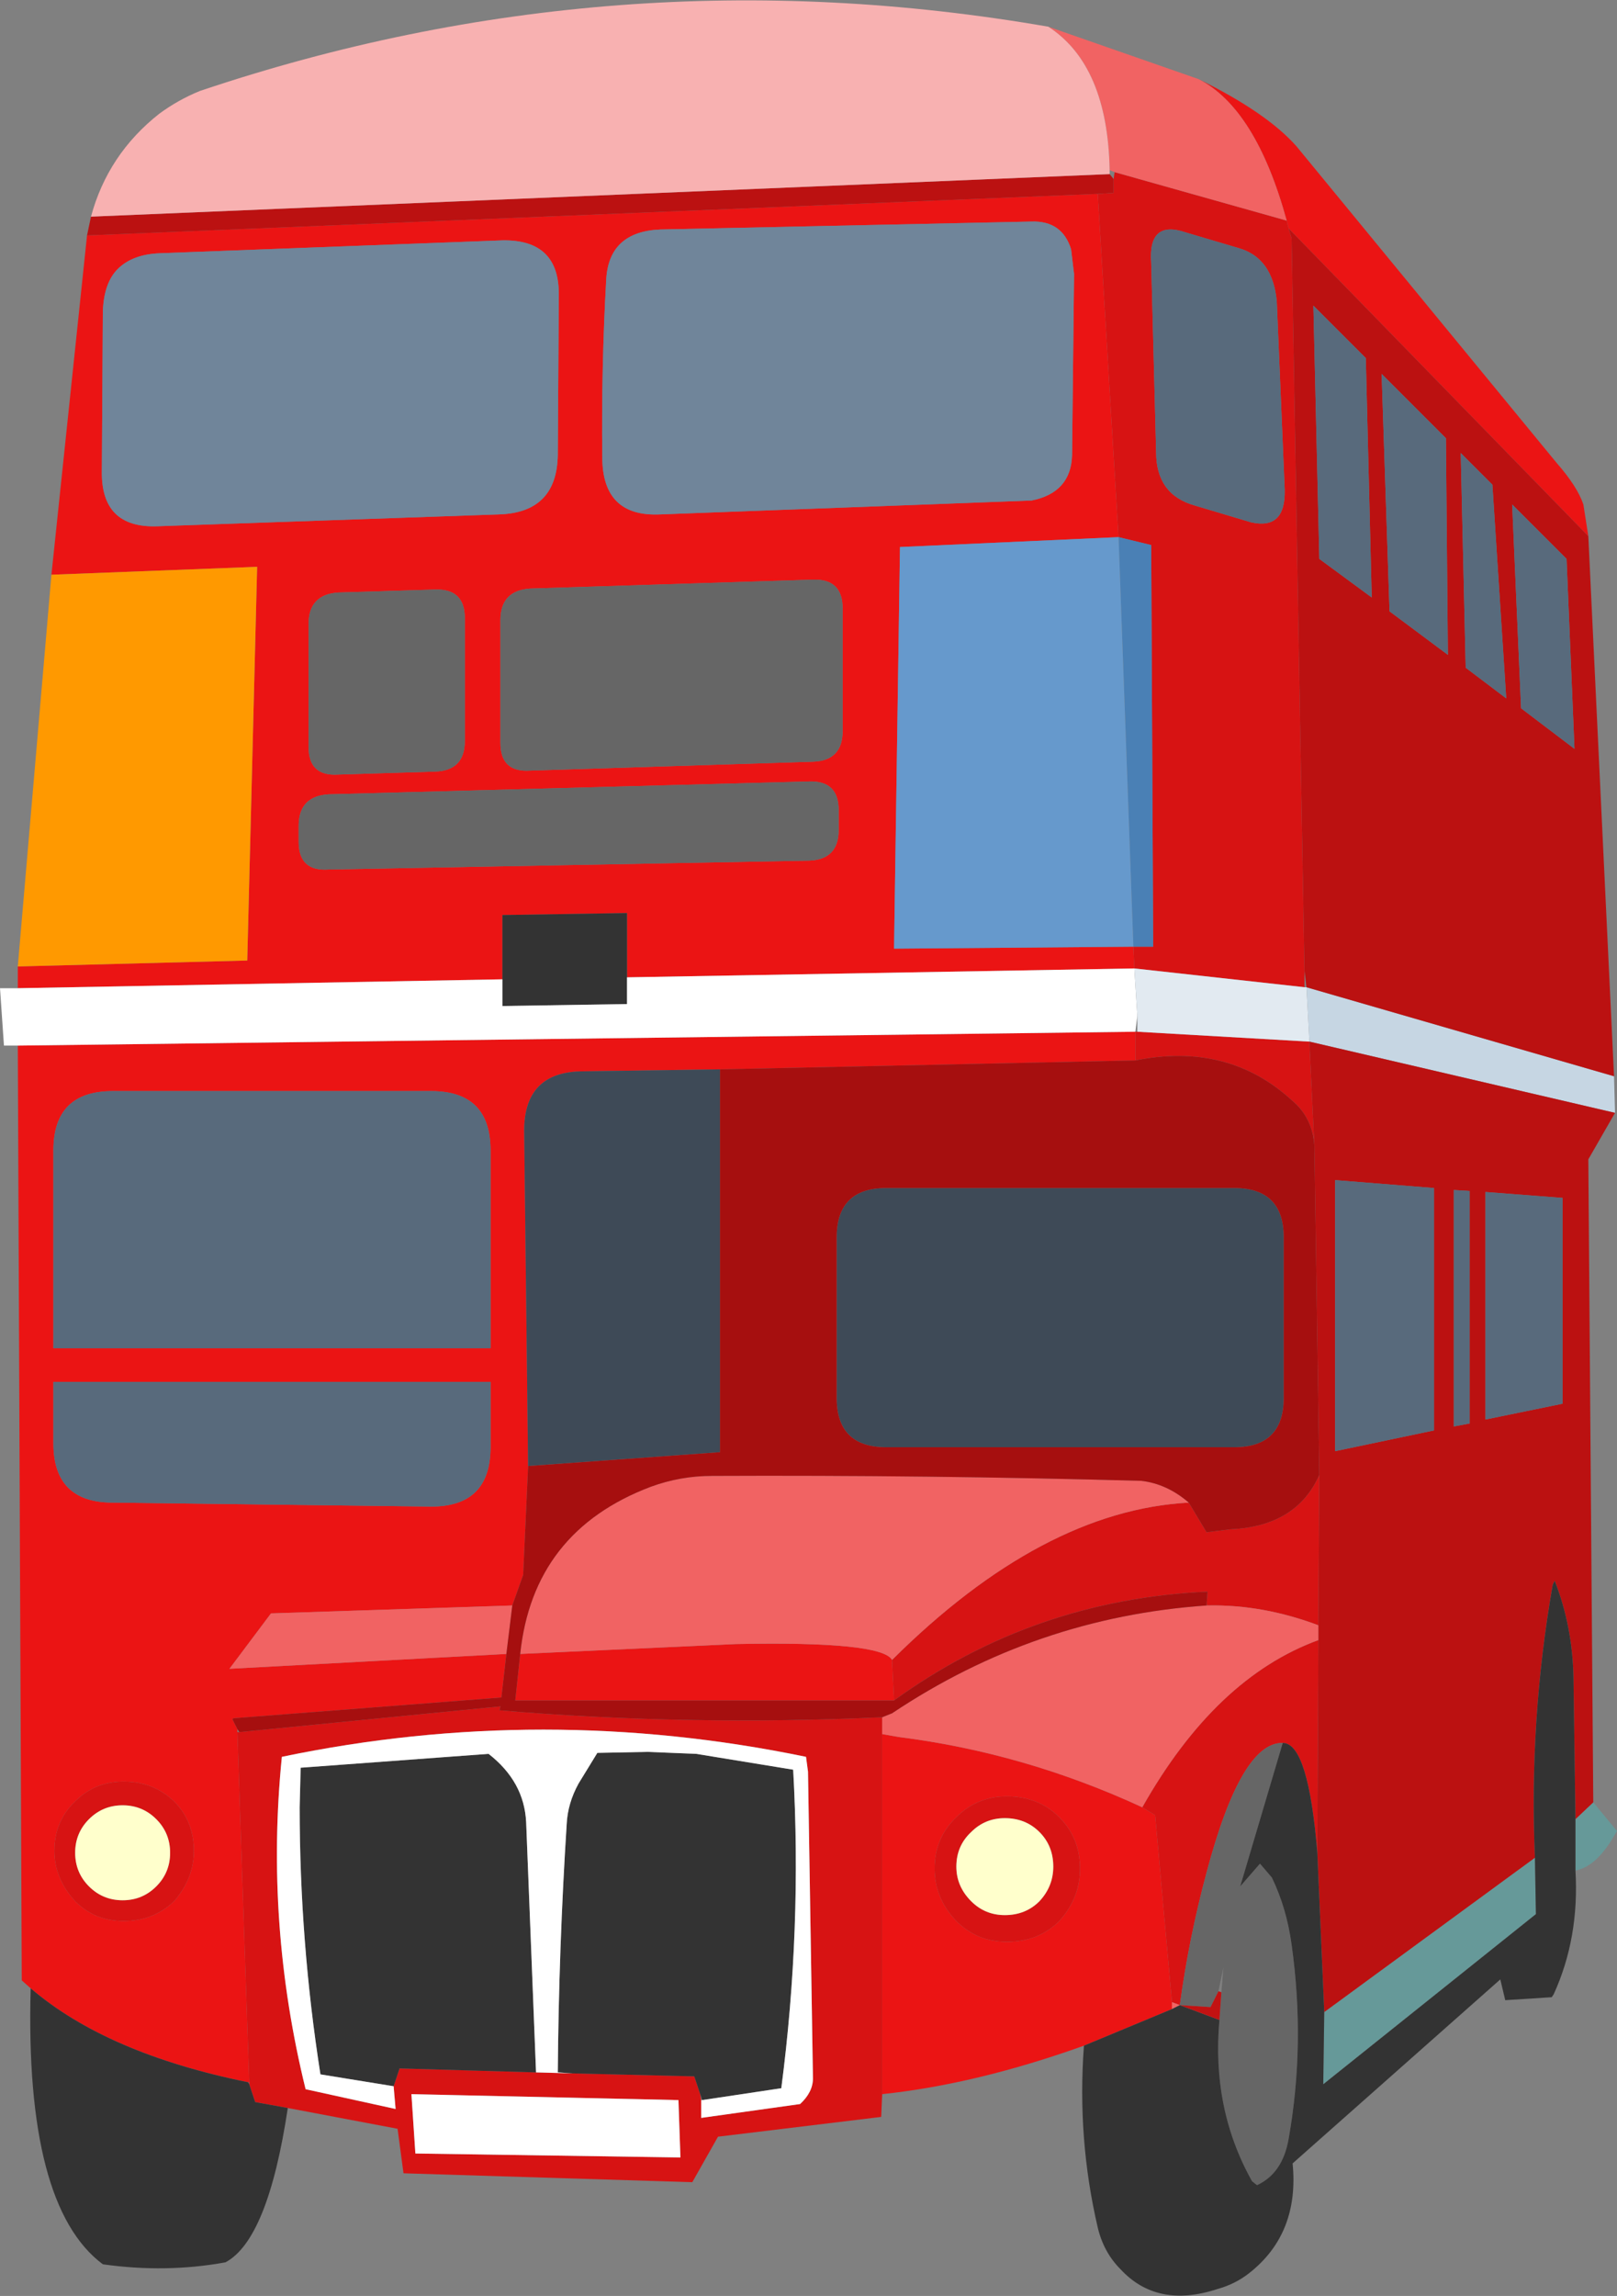
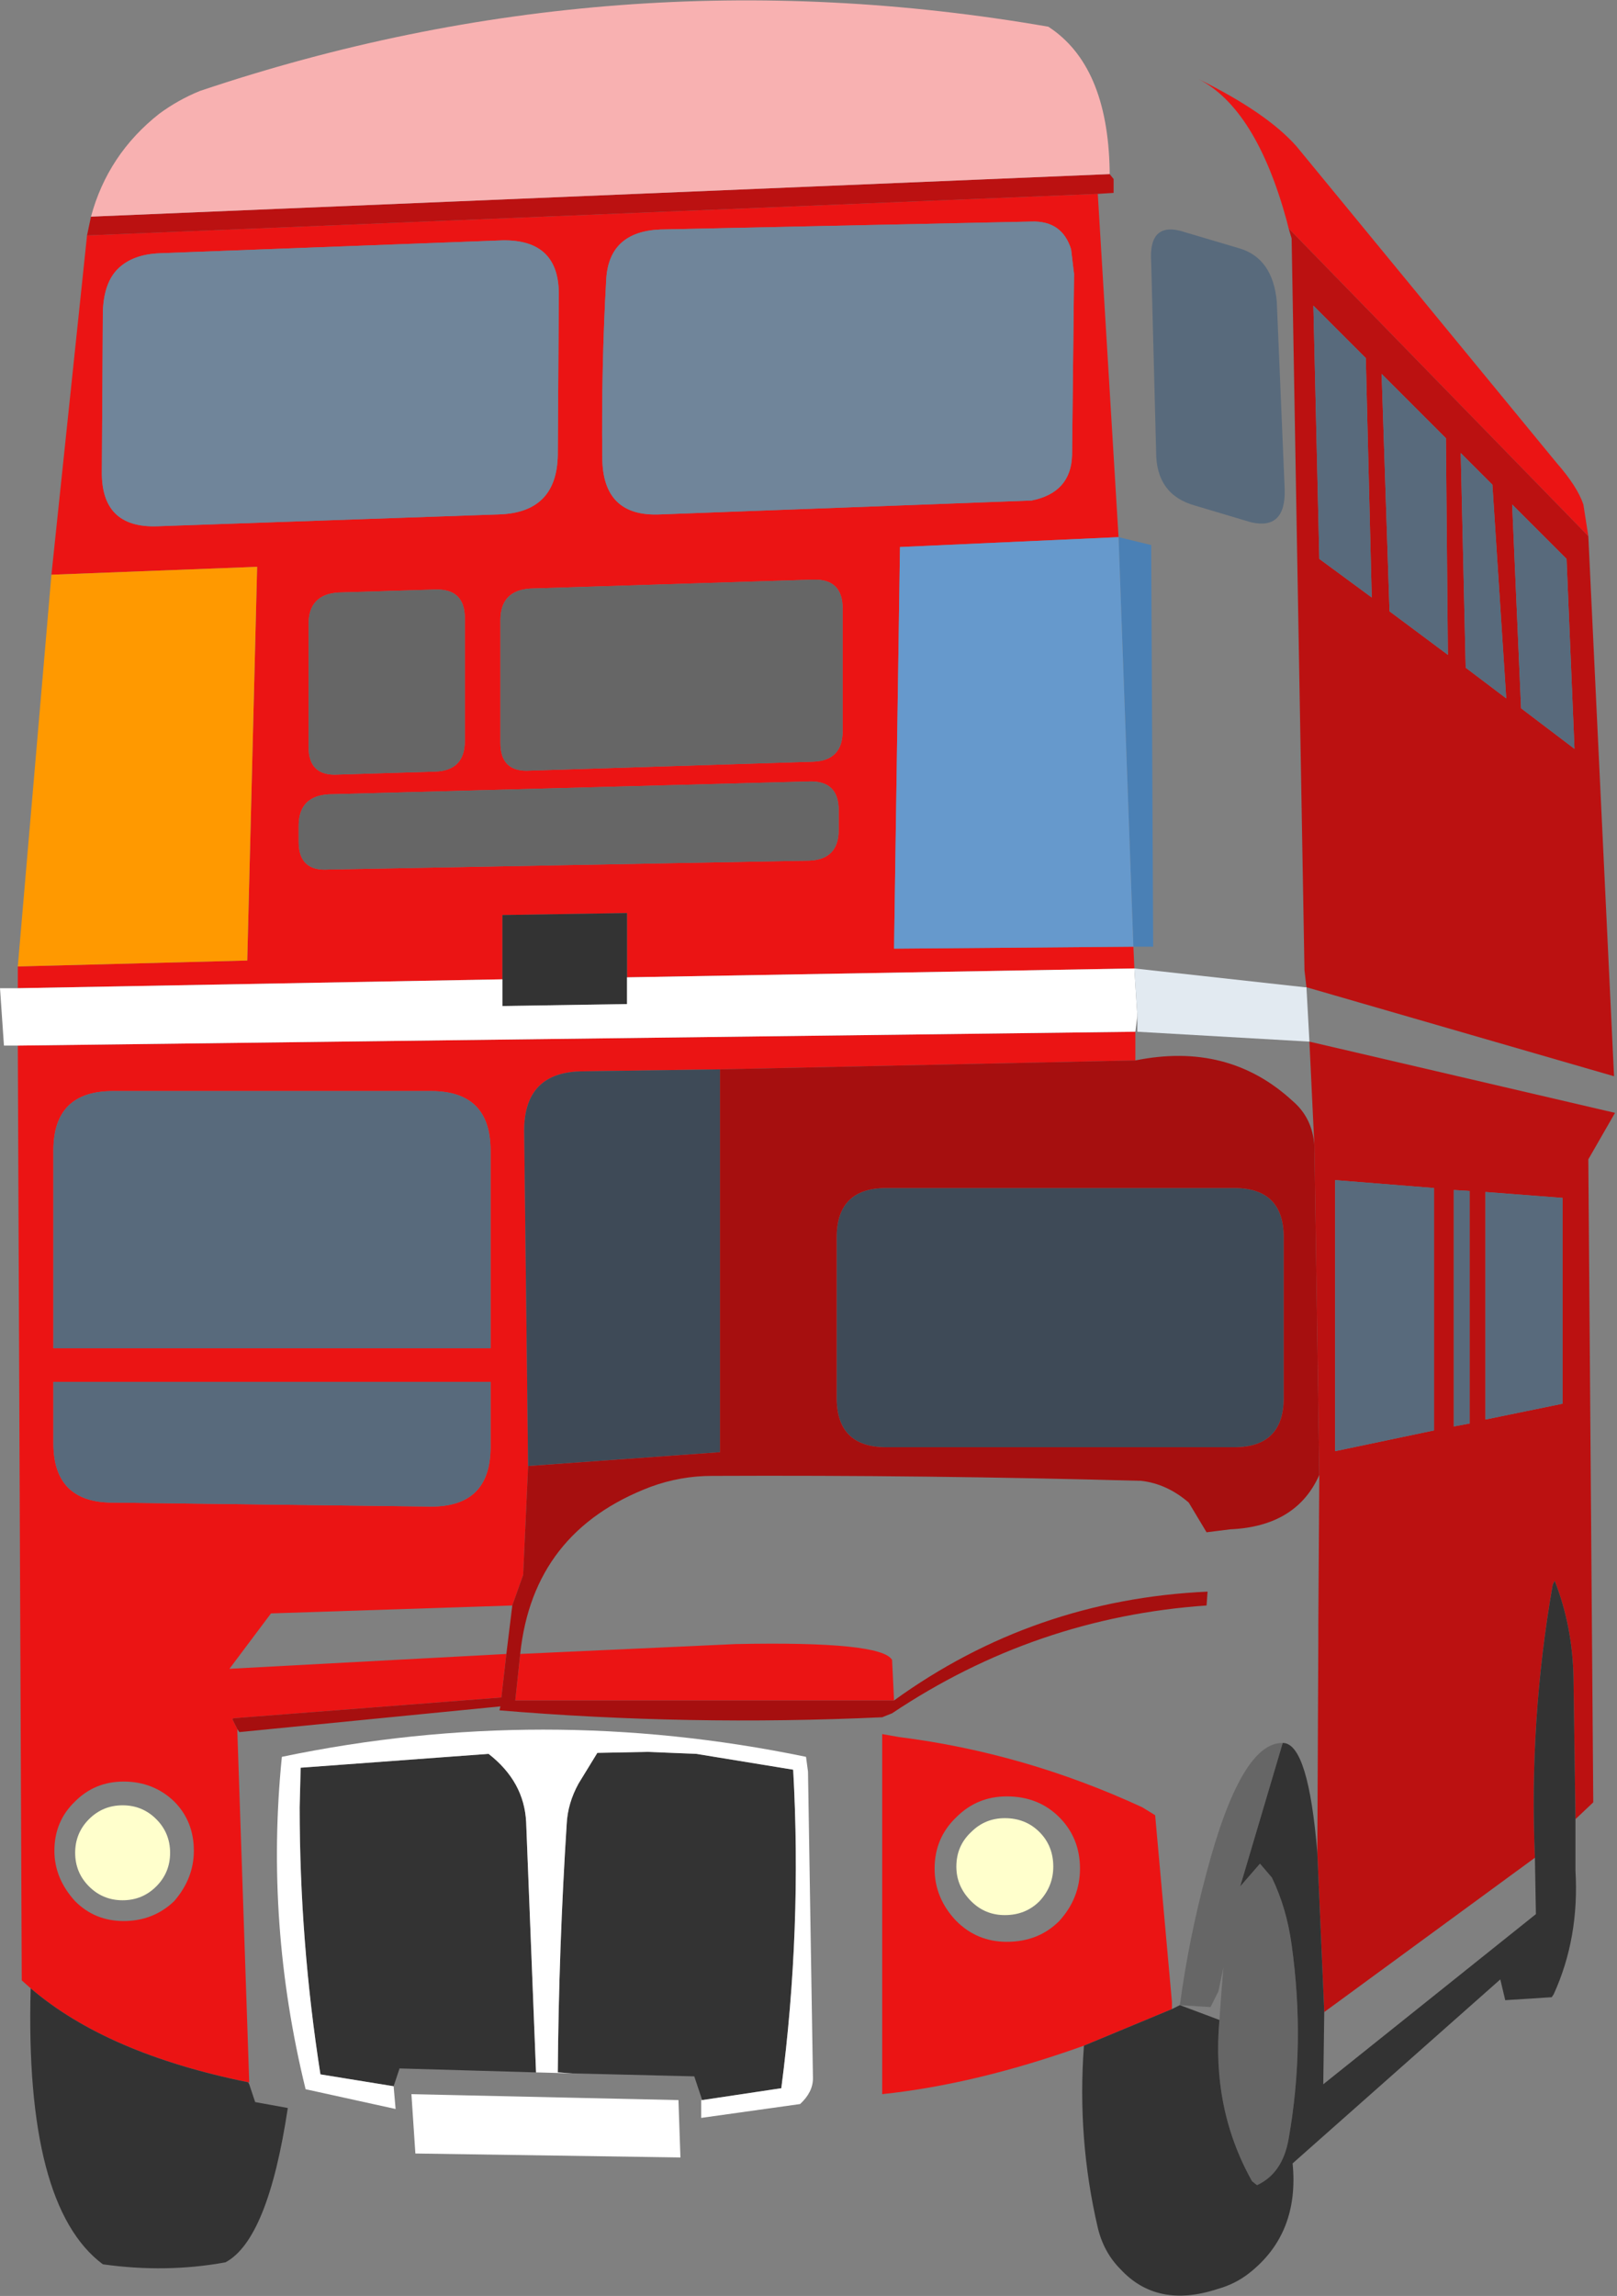
<svg xmlns="http://www.w3.org/2000/svg" height="116.05px" width="81.75px">
  <rect width="100%" height="100%" fill="#808080" stroke="none" />
  <g transform="matrix(1.0, 0.0, 0.0, 1.0, 0.0, 0.0)">
-     <path d="M81.6 54.4 L81.65 56.25 66.2 52.65 66.05 49.9 81.6 54.4" fill="#c6d6e3" fill-rule="evenodd" stroke="none" />
-     <path d="M80.55 91.1 L81.75 92.55 81.6 92.8 Q80.7 94.35 79.65 94.55 L79.65 91.95 80.55 91.1 M66.95 101.7 L77.6 93.9 77.65 96.75 66.9 105.35 66.95 101.7" fill="#669999" fill-rule="evenodd" stroke="none" />
-     <path d="M44.6 105.85 L44.55 107.0 36.3 108.0 35.0 110.3 20.4 109.85 20.1 107.6 14.55 106.55 12.9 106.25 12.6 105.35 12.6 105.25 12.0 87.55 12.1 87.55 25.3 86.25 25.25 86.45 Q34.8 87.25 44.6 86.8 L44.6 87.65 44.6 105.85 M64.55 15.25 Q64.35 13.05 62.65 12.55 L59.95 11.75 Q58.05 11.1 58.2 13.25 L58.45 22.85 Q58.45 25.0 60.4 25.55 L63.25 26.4 Q65.0 26.8 64.95 24.75 L64.55 15.25 M65.15 11.55 L65.3 12.05 65.95 49.05 65.95 49.9 57.35 48.95 57.3 47.85 58.3 47.85 58.2 27.55 56.55 27.15 55.5 9.8 56.3 9.75 56.3 9.05 56.35 8.7 65.05 11.15 65.15 11.55 M57.5 52.15 L66.2 52.65 66.45 57.9 Q66.35 56.5 65.35 55.65 62.1 52.65 57.4 53.6 L57.4 52.15 57.5 52.15 M66.7 74.55 L66.65 82.15 Q63.85 81.1 61.1 81.15 L61.0 81.15 61.05 80.45 Q52.25 80.85 45.2 85.95 L45.1 83.9 Q52.7 76.35 60.1 75.95 L61.0 77.45 62.2 77.3 Q65.55 77.15 66.7 74.55 M66.65 82.9 L66.6 93.65 Q66.15 88.2 64.9 88.1 L64.85 88.1 Q62.75 88.05 61.0 94.65 60.1 98.0 59.65 101.35 L59.25 101.2 58.4 91.75 57.75 91.35 Q61.45 84.8 66.65 82.9 M6.2 91.25 Q5.2 91.25 4.5 91.95 3.8 92.65 3.8 93.65 3.8 94.65 4.5 95.35 5.2 96.05 6.2 96.05 7.2 96.05 7.9 95.35 8.6 94.65 8.6 93.65 8.6 92.65 7.9 91.95 7.2 91.25 6.2 91.25 M6.25 90.05 Q7.75 90.05 8.8 91.05 9.8 92.05 9.8 93.55 9.8 94.95 8.8 96.1 7.75 97.1 6.25 97.1 4.8 97.1 3.8 96.1 2.75 94.95 2.75 93.55 2.75 92.05 3.8 91.05 4.8 90.05 6.25 90.05 M27.1 104.75 L28.95 104.8 35.1 104.95 35.4 105.85 35.45 106.15 35.45 107.05 40.45 106.35 Q41.1 105.75 41.1 105.05 L40.85 89.55 40.75 88.8 Q27.45 86.05 14.25 88.8 13.4 97.25 15.45 105.6 L20.0 106.6 19.9 105.45 20.2 104.55 27.1 104.75 M48.35 97.1 Q47.25 95.95 47.25 94.45 47.25 92.9 48.35 91.85 49.4 90.8 50.9 90.8 52.5 90.8 53.55 91.85 54.6 92.9 54.6 94.45 54.6 95.95 53.55 97.1 52.5 98.15 50.9 98.15 49.4 98.15 48.35 97.1 M48.35 94.35 Q48.35 95.35 49.1 96.1 49.8 96.8 50.8 96.8 51.85 96.8 52.55 96.1 53.25 95.35 53.25 94.35 53.25 93.3 52.55 92.6 51.85 91.9 50.8 91.9 49.8 91.9 49.1 92.6 48.35 93.3 48.35 94.35 M34.3 106.15 L20.8 105.85 21.0 108.85 34.4 109.05 34.3 106.15" fill="#d71313" fill-rule="evenodd" stroke="none" />
    <path d="M54.8 103.4 Q49.35 105.35 44.6 105.85 L44.6 87.65 45.45 87.8 Q51.8 88.6 57.75 91.35 L58.4 91.75 59.25 101.2 59.25 101.55 54.8 103.4 M1.55 100.5 L1.1 100.1 0.9 52.85 57.4 52.15 57.4 53.6 36.4 54.05 29.5 54.15 Q26.5 54.15 26.5 57.15 L26.7 74.1 26.45 79.6 25.9 81.15 13.7 81.55 11.6 84.35 25.6 83.6 25.35 85.8 11.8 86.85 11.75 86.9 12.0 87.4 12.0 87.55 12.6 105.25 12.55 105.25 Q5.4 103.8 1.55 100.5 M0.9 49.95 L0.9 48.85 12.5 48.55 13.0 28.65 2.6 29.05 4.4 11.9 55.5 9.8 56.55 27.15 45.5 27.65 45.2 47.95 57.3 47.85 57.35 48.95 31.7 49.4 31.7 46.15 25.4 46.25 25.4 49.5 0.9 49.95 M60.6 4.0 Q64.05 5.7 65.55 7.4 L78.7 23.4 Q79.75 24.6 80.05 25.5 L80.3 27.1 65.15 11.55 65.05 11.15 Q63.5 5.5 60.6 4.0 M54.3 13.85 L54.15 12.6 Q53.7 11.15 52.15 11.2 L33.4 11.6 Q30.8 11.7 30.65 14.1 30.4 18.55 30.45 23.1 30.45 26.15 33.4 26.0 L52.15 25.3 Q54.15 24.9 54.2 23.0 L54.3 13.85 M40.9 43.5 Q42.4 43.45 42.4 41.95 L42.4 40.95 Q42.4 39.45 40.9 39.5 L16.6 40.15 Q15.1 40.25 15.1 41.75 L15.1 42.55 Q15.1 44.05 16.6 43.95 L40.9 43.5 M42.6 36.95 L42.6 30.75 Q42.6 29.25 41.1 29.3 L26.8 29.75 Q25.3 29.85 25.3 31.35 L25.3 37.55 Q25.3 39.05 26.8 38.95 L41.1 38.5 Q42.6 38.45 42.6 36.95 M28.25 14.95 Q28.3 12.1 25.4 12.15 L8.1 12.8 Q6.7 12.85 5.95 13.6 5.25 14.3 5.2 15.75 L5.15 23.8 Q5.1 26.7 7.95 26.6 L25.25 26.0 Q28.15 25.9 28.2 23.0 L28.25 14.95 M17.1 29.95 Q15.6 30.05 15.6 31.55 L15.6 37.75 Q15.6 39.25 17.1 39.15 L22.0 39.0 Q23.5 38.95 23.5 37.45 L23.5 31.25 Q23.5 29.75 22.0 29.8 L17.1 29.95 M24.8 58.15 Q24.8 55.15 21.8 55.15 L5.7 55.15 Q2.7 55.15 2.7 58.15 L2.7 68.15 24.8 68.15 24.8 58.15 M24.8 73.15 L24.8 69.85 2.7 69.85 2.7 72.95 Q2.7 75.95 5.7 75.95 L21.8 76.15 Q24.8 76.15 24.8 73.15 M45.2 85.95 L26.05 85.95 26.3 83.6 37.2 83.1 Q44.55 82.95 45.1 83.9 L45.2 85.95 M6.25 90.05 Q4.8 90.05 3.8 91.05 2.75 92.05 2.75 93.55 2.75 94.95 3.8 96.1 4.8 97.1 6.25 97.1 7.75 97.1 8.8 96.1 9.8 94.95 9.8 93.55 9.8 92.05 8.8 91.05 7.75 90.05 6.25 90.05 M48.35 97.1 Q49.4 98.15 50.9 98.15 52.5 98.15 53.55 97.1 54.6 95.95 54.6 94.45 54.6 92.9 53.55 91.85 52.5 90.8 50.9 90.8 49.4 90.8 48.35 91.85 47.25 92.9 47.25 94.45 47.25 95.95 48.35 97.1" fill="#eb1414" fill-rule="evenodd" stroke="none" />
    <path d="M81.6 54.4 L66.05 49.9 65.95 49.05 65.3 12.05 65.15 11.55 80.3 27.1 81.6 54.4 M66.2 52.65 L81.65 56.25 80.3 58.6 80.55 91.1 79.65 91.95 79.55 84.8 Q79.5 82.2 78.6 79.9 L78.5 80.1 Q77.3 86.95 77.6 93.9 L66.95 101.7 66.6 93.65 66.65 82.9 66.65 82.15 66.7 74.55 66.45 57.9 66.2 52.65 M4.4 11.9 L4.6 10.95 56.1 8.8 56.3 9.05 56.3 9.75 55.5 9.8 4.4 11.9 M66.4 15.45 L66.7 28.25 69.35 30.2 69.05 18.1 66.4 15.45 M73.85 22.9 L74.1 33.75 76.15 35.3 75.45 24.5 73.85 22.9 M69.85 18.9 L70.25 30.9 73.2 33.1 73.1 22.15 69.85 18.9 M76.45 25.5 L76.9 35.8 79.6 37.85 79.2 28.25 76.45 25.5 M79.0 60.55 L75.1 60.25 75.1 71.75 79.0 70.95 79.0 60.55 M74.3 60.2 L73.5 60.15 73.5 72.1 74.3 71.95 74.3 60.2 M67.5 59.65 L67.5 73.35 72.5 72.3 72.5 60.05 67.5 59.65" fill="#bb1111" fill-rule="evenodd" stroke="none" />
    <path d="M64.55 15.25 L64.95 24.75 Q65.0 26.8 63.25 26.4 L60.4 25.55 Q58.45 25.0 58.45 22.85 L58.2 13.25 Q58.05 11.1 59.95 11.75 L62.65 12.55 Q64.35 13.05 64.55 15.25 M69.85 18.9 L73.1 22.15 73.2 33.1 70.25 30.9 69.85 18.9 M73.85 22.9 L75.45 24.5 76.15 35.3 74.1 33.75 73.85 22.9 M66.4 15.45 L69.05 18.1 69.35 30.2 66.7 28.25 66.4 15.45 M76.45 25.5 L79.2 28.25 79.6 37.85 76.9 35.8 76.45 25.5 M24.8 58.15 L24.8 68.15 2.7 68.15 2.7 58.15 Q2.7 55.15 5.7 55.15 L21.8 55.15 Q24.8 55.15 24.8 58.15 M24.8 73.15 Q24.8 76.15 21.8 76.15 L5.7 75.95 Q2.7 75.95 2.7 72.95 L2.7 69.85 24.8 69.85 24.8 73.15 M74.3 60.2 L74.3 71.95 73.5 72.1 73.5 60.15 74.3 60.2 M79.0 60.55 L79.0 70.95 75.1 71.75 75.1 60.25 79.0 60.55 M67.5 59.65 L72.5 60.05 72.5 72.3 67.5 73.35 67.5 59.65" fill="#586a7c" fill-rule="evenodd" stroke="none" />
-     <path d="M53.0 1.35 L60.6 4.0 Q63.5 5.5 65.05 11.15 L56.35 8.7 56.1 8.6 Q56.0 3.3 53.0 1.35 M66.65 82.15 L66.65 82.9 Q61.45 84.8 57.75 91.35 51.8 88.6 45.45 87.8 L44.6 87.65 44.6 86.8 45.1 86.6 Q52.35 81.75 61.0 81.15 L61.1 81.15 Q63.85 81.1 66.65 82.15 M25.9 81.15 L25.6 83.6 11.6 84.35 13.7 81.55 25.9 81.15 M26.3 83.6 Q26.95 77.4 32.9 75.15 34.4 74.6 36.0 74.6 46.85 74.55 57.7 74.85 59.0 75.0 60.1 75.95 52.7 76.35 45.1 83.9 44.55 82.95 37.2 83.1 L26.3 83.6 M59.65 101.35 L59.25 101.55 59.25 101.2 59.65 101.35" fill="#f16363" fill-rule="evenodd" stroke="none" />
    <path d="M4.6 10.95 Q5.45 7.8 8.05 5.75 9.0 5.05 10.1 4.6 31.05 -2.45 53.0 1.35 56.0 3.3 56.1 8.6 L56.1 8.8 4.6 10.95" fill="#f8b1b1" fill-rule="evenodd" stroke="none" />
    <path d="M54.3 13.85 L54.2 23.0 Q54.15 24.9 52.15 25.3 L33.4 26.0 Q30.45 26.15 30.45 23.1 30.4 18.55 30.65 14.1 30.8 11.7 33.4 11.6 L52.15 11.2 Q53.7 11.15 54.15 12.6 L54.3 13.85 M28.25 14.95 L28.2 23.0 Q28.15 25.9 25.25 26.0 L7.95 26.6 Q5.1 26.7 5.15 23.8 L5.2 15.75 Q5.25 14.3 5.95 13.6 6.7 12.85 8.1 12.8 L25.4 12.15 Q28.3 12.1 28.25 14.95" fill="#70859a" fill-rule="evenodd" stroke="none" />
    <path d="M56.55 27.15 L58.2 27.55 58.3 47.85 57.3 47.85 56.55 27.15" fill="#4a80b5" fill-rule="evenodd" stroke="none" />
    <path d="M42.6 36.95 Q42.6 38.45 41.1 38.5 L26.8 38.95 Q25.3 39.05 25.3 37.55 L25.3 31.35 Q25.3 29.85 26.8 29.75 L41.1 29.3 Q42.6 29.25 42.6 30.75 L42.6 36.95 M40.9 43.5 L16.6 43.95 Q15.1 44.05 15.1 42.55 L15.1 41.75 Q15.1 40.25 16.6 40.15 L40.9 39.5 Q42.4 39.45 42.4 40.95 L42.4 41.95 Q42.4 43.45 40.9 43.5 M17.1 29.95 L22.0 29.8 Q23.5 29.75 23.5 31.25 L23.5 37.45 Q23.5 38.95 22.0 39.0 L17.1 39.15 Q15.6 39.25 15.6 37.75 L15.6 31.55 Q15.6 30.05 17.1 29.95 M59.65 101.35 Q60.1 98.0 61.0 94.65 62.75 88.05 64.85 88.1 L62.7 95.35 63.7 94.2 64.3 94.9 Q65.05 96.45 65.3 98.3 66.0 103.3 65.15 108.1 64.85 109.85 63.55 110.45 L63.3 110.25 Q61.25 106.6 61.65 102.1 L61.75 100.7 61.85 99.45 61.6 100.65 61.2 101.45 59.65 101.35" fill="#666666" fill-rule="evenodd" stroke="none" />
    <path d="M57.3 47.85 L45.2 47.95 45.5 27.65 56.55 27.15 57.3 47.85" fill="#6699cc" fill-rule="evenodd" stroke="none" />
    <path d="M0.9 48.85 L2.6 29.05 13.0 28.65 12.5 48.55 0.9 48.85" fill="#ff9900" fill-rule="evenodd" stroke="none" />
    <path d="M79.65 94.55 Q79.85 97.95 78.55 100.8 L78.45 100.95 76.1 101.1 75.85 100.05 65.35 109.35 Q65.7 112.9 63.15 114.9 62.45 115.45 61.55 115.7 58.5 116.7 56.65 114.7 55.8 113.85 55.5 112.6 54.45 108.1 54.8 103.4 L59.25 101.55 59.65 101.35 61.65 102.1 Q61.25 106.6 63.3 110.25 L63.55 110.45 Q64.85 109.85 65.15 108.1 66.0 103.3 65.3 98.3 65.05 96.45 64.3 94.9 L63.7 94.2 62.7 95.35 64.85 88.1 64.9 88.1 Q66.15 88.2 66.6 93.65 L66.95 101.7 66.9 105.35 77.65 96.75 77.6 93.9 Q77.3 86.95 78.5 80.1 L78.6 79.9 Q79.5 82.2 79.55 84.8 L79.65 91.95 79.65 94.55 M14.55 106.55 Q13.55 113.2 11.4 114.35 8.4 114.9 5.2 114.45 1.25 111.5 1.55 100.5 5.4 103.8 12.55 105.25 L12.6 105.35 12.9 106.25 14.55 106.55 M25.4 49.5 L25.4 46.25 31.7 46.15 31.7 49.4 31.7 50.75 25.4 50.85 25.4 49.5 M19.9 105.45 L16.2 104.85 Q15.15 98.15 15.15 91.35 L15.2 89.35 24.7 88.65 Q26.5 90.05 26.6 92.1 L27.1 104.75 20.2 104.55 19.9 105.45 M28.95 104.8 L28.2 104.75 Q28.25 98.45 28.65 92.2 28.7 91.15 29.25 90.15 L30.2 88.6 32.75 88.55 35.2 88.65 40.1 89.45 Q40.55 97.5 39.5 105.55 L35.5 106.15 35.4 105.85 35.1 104.95 28.95 104.8" fill="#333333" fill-rule="evenodd" stroke="none" />
    <path d="M26.7 74.1 L26.5 57.15 Q26.5 54.15 29.5 54.15 L36.4 54.05 36.4 73.4 26.7 74.1 M64.9 70.65 Q64.9 73.15 62.4 73.15 L44.8 73.15 Q42.3 73.15 42.3 70.65 L42.3 62.55 Q42.3 60.05 44.8 60.05 L62.4 60.05 Q64.9 60.05 64.9 62.55 L64.9 70.65" fill="#3e4a57" fill-rule="evenodd" stroke="none" />
    <path d="M0.9 52.85 L0.2 52.85 0.0 49.95 0.9 49.95 25.4 49.5 25.4 50.85 31.7 50.75 31.7 49.4 57.35 48.95 57.5 51.35 57.4 52.15 0.9 52.85 M27.1 104.75 L26.6 92.1 Q26.5 90.05 24.7 88.65 L15.2 89.35 15.15 91.35 Q15.15 98.15 16.2 104.85 L19.9 105.45 20.0 106.6 15.45 105.6 Q13.4 97.25 14.25 88.8 27.45 86.05 40.75 88.8 L40.85 89.55 41.1 105.05 Q41.1 105.75 40.45 106.35 L35.45 107.05 35.45 106.15 35.5 106.15 39.5 105.55 Q40.55 97.5 40.1 89.45 L35.2 88.65 32.75 88.55 30.2 88.6 29.25 90.15 Q28.7 91.15 28.65 92.2 28.25 98.45 28.2 104.75 L28.95 104.8 27.1 104.75 M34.3 106.15 L34.4 109.05 21.0 108.85 20.8 105.85 34.3 106.15" fill="#ffffff" fill-rule="evenodd" stroke="none" />
    <path d="M66.45 57.9 L66.7 74.55 Q65.55 77.15 62.2 77.3 L61.0 77.45 60.1 75.95 Q59.0 75.0 57.7 74.85 46.85 74.55 36.0 74.6 34.4 74.6 32.9 75.15 26.95 77.4 26.3 83.6 L26.05 85.95 45.2 85.95 Q52.25 80.85 61.05 80.45 L61.0 81.15 Q52.35 81.75 45.1 86.6 L44.6 86.8 Q34.8 87.25 25.25 86.45 L25.3 86.25 12.1 87.55 12.0 87.4 11.75 86.9 11.8 86.85 25.35 85.8 25.6 83.6 25.9 81.15 26.45 79.6 26.7 74.1 36.4 73.4 36.4 54.05 57.4 53.6 Q62.1 52.65 65.35 55.65 66.35 56.5 66.45 57.9 M64.9 70.65 L64.9 62.55 Q64.9 60.05 62.4 60.05 L44.8 60.05 Q42.3 60.05 42.3 62.55 L42.3 70.65 Q42.3 73.15 44.8 73.15 L62.4 73.15 Q64.9 73.15 64.9 70.65" fill="#a60f0f" fill-rule="evenodd" stroke="none" />
    <path d="M6.2 91.25 Q7.2 91.25 7.9 91.95 8.6 92.65 8.6 93.65 8.6 94.65 7.9 95.35 7.2 96.05 6.2 96.05 5.2 96.05 4.5 95.35 3.8 94.65 3.8 93.65 3.8 92.65 4.5 91.95 5.2 91.25 6.2 91.25 M48.35 94.35 Q48.35 93.3 49.1 92.6 49.8 91.9 50.8 91.9 51.85 91.9 52.55 92.6 53.25 93.3 53.25 94.35 53.25 95.35 52.55 96.1 51.85 96.8 50.8 96.8 49.8 96.8 49.1 96.1 48.35 95.35 48.35 94.35" fill="#ffffcc" fill-rule="evenodd" stroke="none" />
    <path d="M66.05 49.9 L66.2 52.65 57.5 52.15 57.5 51.35 57.35 48.95 65.95 49.9 66.05 49.9" fill="#e2eaf1" fill-rule="evenodd" stroke="none" />
-     <path d="M59.65 101.35 L61.2 101.45 61.6 100.65 61.75 100.7 61.65 102.1 59.65 101.35" fill="#c21212" fill-rule="evenodd" stroke="none" />
  </g>
</svg>